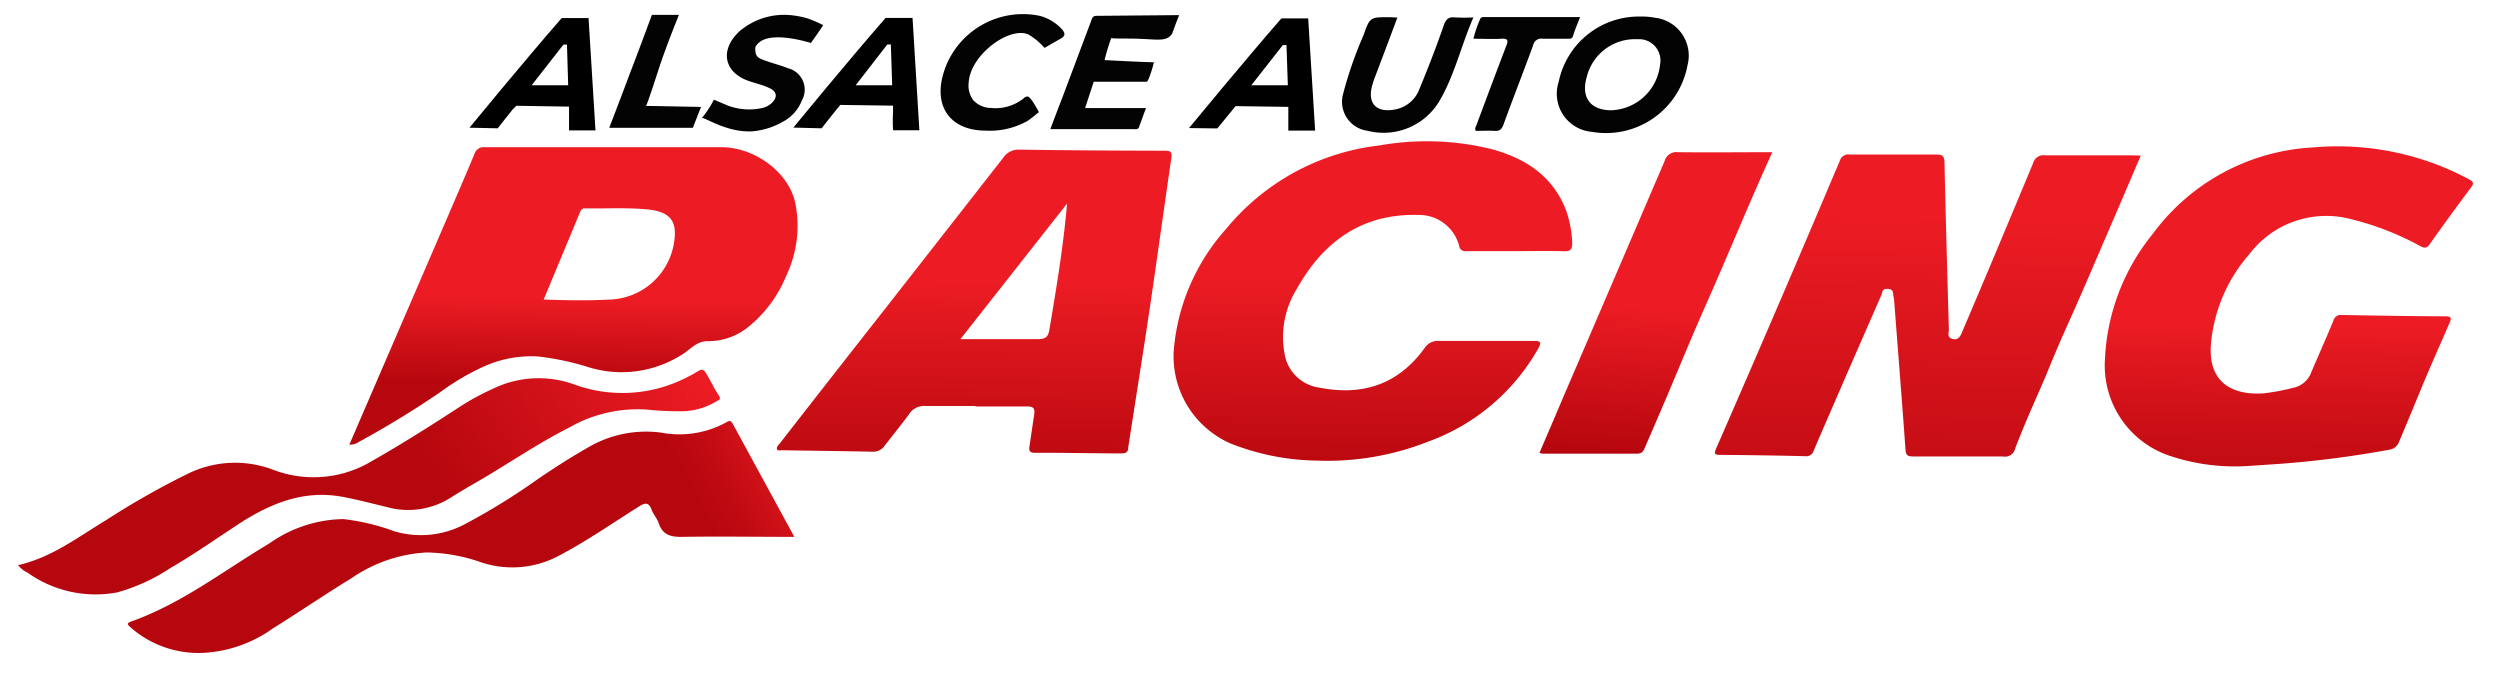
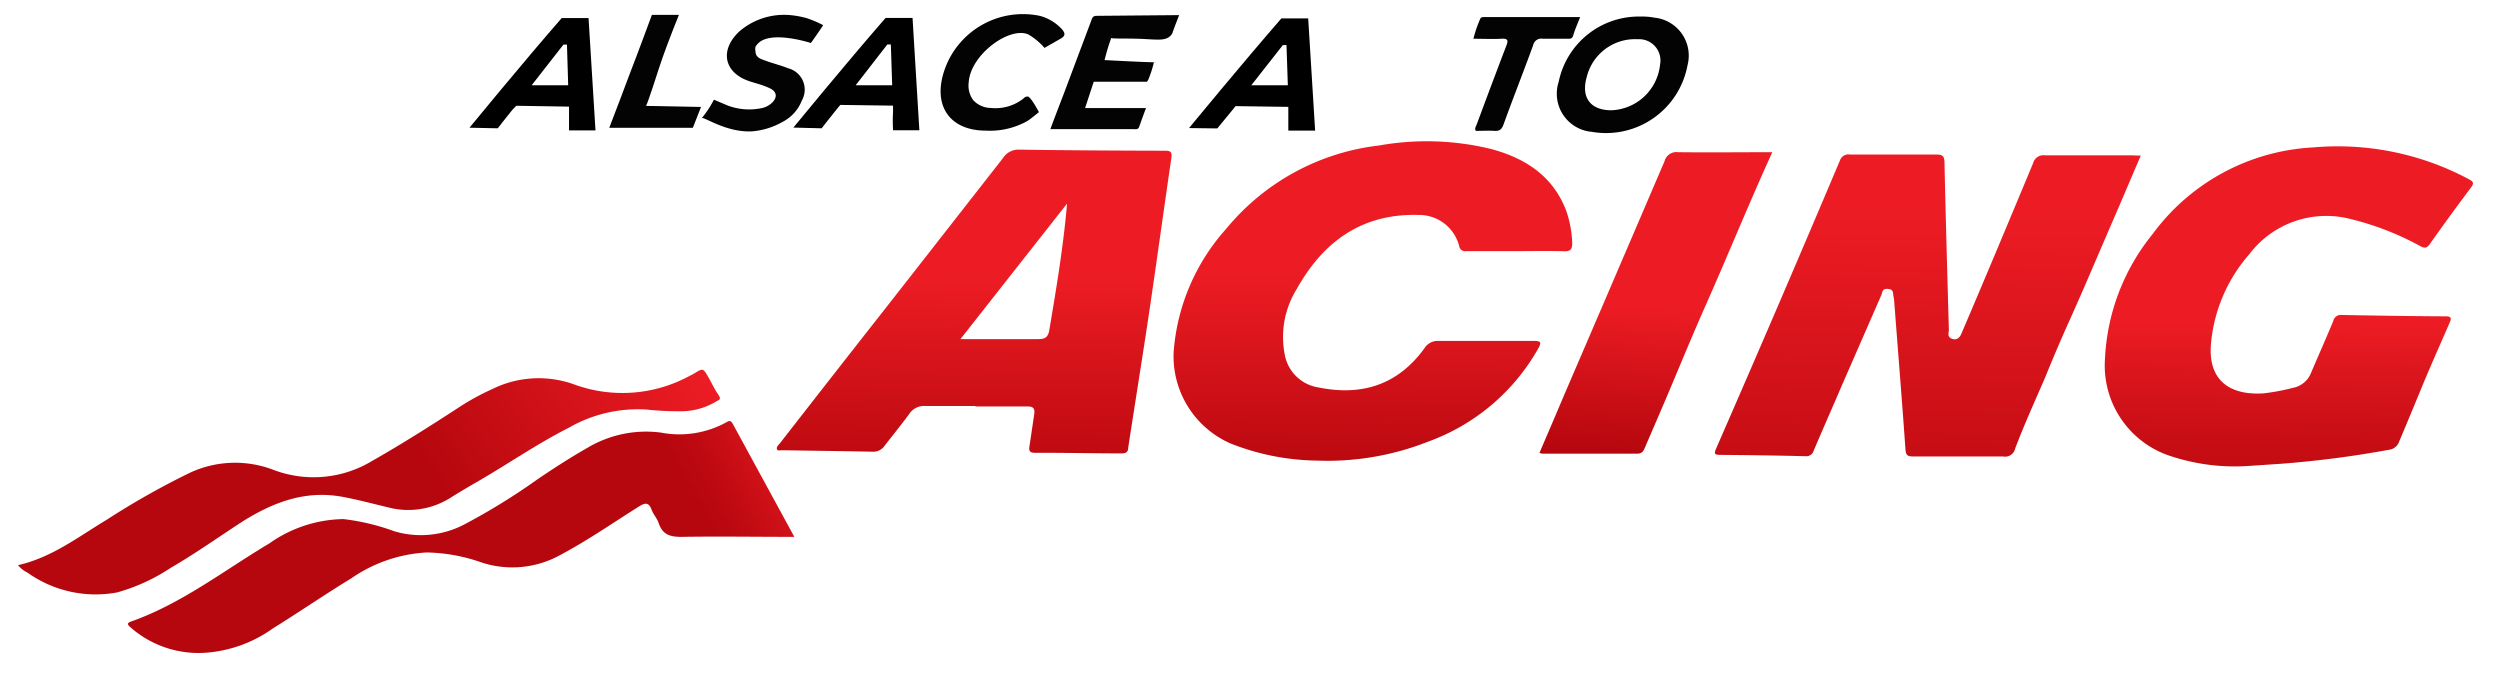
<svg xmlns="http://www.w3.org/2000/svg" viewBox="0 0 205.17 56.49">
  <defs>
    <style>.cls-1{fill:url(#Dégradé_sans_nom_13);}.cls-2{fill:url(#Dégradé_sans_nom_12);}.cls-3{fill:url(#Dégradé_sans_nom_9);}.cls-4{fill:url(#Dégradé_sans_nom_10);}.cls-5{fill:url(#Dégradé_sans_nom_14);}.cls-6{fill:url(#Dégradé_sans_nom_18);}.cls-7{fill:url(#Dégradé_sans_nom_15);}.cls-8{fill:url(#Dégradé_sans_nom_11);}.cls-9{fill:#030303;}</style>
    <linearGradient id="Dégradé_sans_nom_13" x1="158.32" y1="17.35" x2="157.97" y2="45.96" gradientUnits="userSpaceOnUse">
      <stop offset="0" stop-color="#ed1c24" />
      <stop offset="0.99" stop-color="#b7070e" />
    </linearGradient>
    <linearGradient id="Dégradé_sans_nom_12" x1="47.12" y1="24.45" x2="46.46" y2="61.23" gradientUnits="userSpaceOnUse">
      <stop offset="0" stop-color="#ed1c24" />
      <stop offset="0.19" stop-color="#b7070e" />
    </linearGradient>
    <linearGradient id="Dégradé_sans_nom_9" x1="80.13" y1="9.3" x2="79.8" y2="41.7" gradientUnits="userSpaceOnUse">
      <stop offset="0.42" stop-color="#ed1c24" />
      <stop offset="0.54" stop-color="#df171e" />
      <stop offset="0.83" stop-color="#c20b12" />
      <stop offset="1" stop-color="#b7070e" />
    </linearGradient>
    <linearGradient id="Dégradé_sans_nom_10" x1="112.71" y1="13.65" x2="112.49" y2="48.68" gradientUnits="userSpaceOnUse">
      <stop offset="0.25" stop-color="#ed1c24" />
      <stop offset="0.73" stop-color="#b7070e" />
    </linearGradient>
    <linearGradient id="Dégradé_sans_nom_14" x1="187.93" y1="15.47" x2="187.56" y2="47.05" gradientUnits="userSpaceOnUse">
      <stop offset="0.35" stop-color="#ed1c24" />
      <stop offset="0.44" stop-color="#e0171f" />
      <stop offset="0.64" stop-color="#c90e15" />
      <stop offset="0.83" stop-color="#bc0910" />
      <stop offset="1" stop-color="#b7070e" />
    </linearGradient>
    <linearGradient id="Dégradé_sans_nom_18" x1="64.42" y1="33.34" x2="20.23" y2="56.61" gradientUnits="userSpaceOnUse">
      <stop offset="0" stop-color="#ed1c24" />
      <stop offset="0.06" stop-color="#d8141b" />
      <stop offset="0.15" stop-color="#c00a12" />
      <stop offset="0.2" stop-color="#b7070e" />
    </linearGradient>
    <linearGradient id="Dégradé_sans_nom_15" x1="59.01" y1="20.84" x2="10.78" y2="52.27" gradientUnits="userSpaceOnUse">
      <stop offset="0.11" stop-color="#ed1c24" />
      <stop offset="0.51" stop-color="#b7070e" />
    </linearGradient>
    <linearGradient id="Dégradé_sans_nom_11" x1="136.38" y1="18.08" x2="135" y2="37.14" gradientUnits="userSpaceOnUse">
      <stop offset="0.37" stop-color="#ed1c24" />
      <stop offset="1" stop-color="#b7070e" />
    </linearGradient>
  </defs>
  <g id="Calque_3" data-name="Calque 3">
    <path class="cls-1" d="M175.69,12.77c-.79,1.83-1.53,3.59-2.29,5.34-1.18,2.72-2.33,5.46-3.55,8.17-.7,1.55-1.37,3.12-2,4.68-.84,1.94-1.72,3.87-2.47,5.85a.84.84,0,0,1-1,.65c-2.46,0-4.92,0-7.38,0-.44,0-.58-.09-.62-.56-.29-4.08-.62-8.15-.93-12.22a1.88,1.88,0,0,0-.05-.33c-.07-.26.05-.6-.45-.64s-.45.25-.55.5l-3.18,7.28c-.79,1.84-1.6,3.67-2.38,5.51a.63.63,0,0,1-.68.44c-2.33-.06-4.65-.09-7-.11-.48,0-.49-.12-.32-.52Q146,25,151,13.17a.73.73,0,0,1,.81-.49c2.37,0,4.74,0,7.11,0,.53,0,.65.16.66.66.1,4.58.23,9.15.36,13.72,0,.24-.15.55.18.71s.65.08.84-.37c2-4.67,3.94-9.33,5.89-14a.88.88,0,0,1,1-.65c2.37,0,4.74,0,7.11,0Z" />
-     <path class="cls-2" d="M28.67,36.49l7.91-18.33c.79-1.84,1.59-3.68,2.36-5.53a.79.79,0,0,1,.84-.55c6.47,0,12.94,0,19.41,0,2.82,0,5.64,2.15,6.1,4.7a9.48,9.48,0,0,1-.78,5.88,10.43,10.43,0,0,1-3.17,4.23A5.23,5.23,0,0,1,58.07,28c-.85,0-1.34.59-1.94,1a9.23,9.23,0,0,1-7.94,1.1,22,22,0,0,0-4.09-.85,9.53,9.53,0,0,0-4.31.79,19.92,19.92,0,0,0-3.6,2.1,76.7,76.7,0,0,1-6.71,4.11A1.25,1.25,0,0,1,28.67,36.49ZM44.62,24.58c1.88.07,3.69.1,5.5,0a5.52,5.52,0,0,0,5.13-4.32c.42-2-.1-2.86-2.08-3.07-1.71-.17-3.45-.06-5.17-.09-.27,0-.34.17-.41.34Z" />
    <path class="cls-3" d="M80.07,33.32c-1.37,0-2.75,0-4.12,0A1.45,1.45,0,0,0,74.6,34c-.64.87-1.33,1.71-2,2.58a1.12,1.12,0,0,1-1,.49c-2.48-.05-5-.08-7.44-.12-.14,0-.36.08-.4-.11s.15-.34.27-.49q4.24-5.45,8.5-10.87,4.9-6.26,9.8-12.53a1.5,1.5,0,0,1,1.33-.67c4,.06,8,.08,11.95.09.48,0,.59.12.52.61-.58,3.94-1.12,7.89-1.7,11.84s-1.23,7.94-1.84,11.92c0,.35-.18.47-.55.47-2.36,0-4.73-.06-7.1-.05-.47,0-.51-.2-.45-.56.13-.85.25-1.7.38-2.55.07-.46,0-.71-.57-.69-1.41,0-2.83,0-4.25,0Zm7.5-16.61L78.82,27.83c2.23,0,4.31,0,6.38,0,.61,0,.82-.18.92-.77C86.69,23.66,87.27,20.24,87.57,16.71Z" />
    <path class="cls-4" d="M124.35,20.61h-4a.5.5,0,0,1-.6-.43,3.4,3.4,0,0,0-3.33-2.54c-4.64-.13-7.82,2.18-10,6.08a7.47,7.47,0,0,0-1,5.29,3.33,3.33,0,0,0,2.8,2.79c3.57.72,6.52-.23,8.69-3.23a1.27,1.27,0,0,1,1.17-.59c2.59,0,5.18,0,7.77,0,.56,0,.7.07.39.62a17,17,0,0,1-9,7.63,22.53,22.53,0,0,1-9.18,1.57A19.92,19.92,0,0,1,101,36.4a7.81,7.81,0,0,1-4.68-7.53,17,17,0,0,1,4.31-10.09,19.07,19.07,0,0,1,12.55-6.84,22.29,22.29,0,0,1,9.2.29c2.82.76,5.09,2.23,6.17,5.1a9.19,9.19,0,0,1,.48,2.59c0,.49-.1.72-.66.7C127,20.58,125.68,20.61,124.35,20.61Z" />
    <path class="cls-5" d="M184.37,38.25a16.75,16.75,0,0,1-6.11-.78,7.81,7.81,0,0,1-5.51-8,17.51,17.51,0,0,1,3.91-10.26,17.47,17.47,0,0,1,13.15-7.11A22.83,22.83,0,0,1,202.6,14.7c.42.22.45.35.16.73q-1.71,2.28-3.35,4.6c-.25.36-.43.35-.78.17A23.25,23.25,0,0,0,193,18a7.92,7.92,0,0,0-8.4,2.86,12.86,12.86,0,0,0-3.16,7.48c-.2,3,1.7,4.12,4.34,3.94a17.8,17.8,0,0,0,2.4-.45,2,2,0,0,0,1.49-1.25c.6-1.41,1.23-2.82,1.82-4.24a.63.63,0,0,1,.71-.49c2.84.05,5.67.1,8.5.11.51,0,.49.18.33.54-.82,1.89-1.67,3.78-2.45,5.69-.56,1.36-1.12,2.71-1.69,4.06a1,1,0,0,1-.82.66,84.83,84.83,0,0,1-8.86,1.15Z" />
    <path class="cls-6" d="M65.19,44.06c-3.18,0-6.23-.05-9.29,0-.95,0-1.53-.21-1.84-1.12-.13-.39-.44-.72-.58-1.1-.25-.66-.55-.58-1.06-.26-2.15,1.35-4.23,2.8-6.5,4a8.1,8.1,0,0,1-6.46.56A14.16,14.16,0,0,0,35,45.34a12,12,0,0,0-6.18,2.13c-2.17,1.32-4.26,2.76-6.42,4.1a10.81,10.81,0,0,1-5.54,2,8.44,8.44,0,0,1-6.21-2.14c-.21-.19-.2-.31.07-.41,4.18-1.47,7.64-4.19,11.38-6.42a10.8,10.8,0,0,1,6.08-2,18.16,18.16,0,0,1,4.18,1A7.66,7.66,0,0,0,38.18,43a52.74,52.74,0,0,0,5.91-3.65c1.35-.92,2.72-1.8,4.14-2.61a9.39,9.39,0,0,1,6-1.24,8,8,0,0,0,5.39-.85c.24-.15.37-.13.51.12Z" />
    <path class="cls-7" d="M1.48,46.38c2.79-.63,4.95-2.33,7.27-3.72a64.7,64.7,0,0,1,6.79-3.84,8.78,8.78,0,0,1,6.82-.29,9.27,9.27,0,0,0,8.14-.68c2.48-1.41,4.88-2.93,7.27-4.49a20,20,0,0,1,2.61-1.42,8.6,8.6,0,0,1,6.69-.41,11.52,11.52,0,0,0,9.37-.6c.18-.09.36-.18.53-.28.73-.45.73-.45,1.18.33.26.46.48.94.78,1.38s.11.43-.17.6a5.62,5.62,0,0,1-3,.79,24.65,24.65,0,0,1-2.72-.14,11.35,11.35,0,0,0-6.35,1.49c-2.55,1.29-4.9,2.91-7.37,4.35-.78.45-1.56.9-2.33,1.39a6.5,6.5,0,0,1-5.21.78c-1.26-.3-2.52-.64-3.8-.87-3-.51-5.56.49-8,2-2,1.29-3.94,2.68-6,3.87a15.37,15.37,0,0,1-4.37,2,9.64,9.64,0,0,1-7.36-1.63A2.18,2.18,0,0,1,1.48,46.38Z" />
    <path class="cls-8" d="M145.45,12.49c-2,4.39-3.75,8.72-5.66,13-.88,2-1.69,3.95-2.52,5.93-.74,1.77-1.51,3.53-2.27,5.3-.12.29-.23.51-.64.51-2.59,0-5.18,0-7.77,0a1.23,1.23,0,0,1-.25-.06c.65-1.53,1.29-3,1.94-4.55q4.17-9.69,8.33-19.4a1,1,0,0,1,1.1-.73C140.25,12.52,142.79,12.49,145.45,12.49Z" />
    <path class="cls-9" d="M134.66,1.36a5.24,5.24,0,0,1,1.12.09,3.13,3.13,0,0,1,2.71,3.91,6.8,6.8,0,0,1-7.85,5.46,3.14,3.14,0,0,1-2.72-4.11A6.71,6.71,0,0,1,134.66,1.36Zm-2.42,7.69a4.18,4.18,0,0,0,4-3.76,1.75,1.75,0,0,0-1.84-2.07,4.08,4.08,0,0,0-4.19,3.14C129.75,8,130.52,9.05,132.24,9.05Z" />
    <path class="cls-9" d="M96.77,1.24c-.2.52-.39,1-.55,1.46a.48.48,0,0,1-.14.21c-.4.46-1.12.34-2.21.29-1.3-.07-2.67,0-2.67-.09l0,0,0,0a18,18,0,0,0-.55,1.82h0s4.2.23,4.21.17l-.16,0h0a8.82,8.82,0,0,1-.48,1.48l-.1.13h0l-4.36,0h0l-.71,2.16h5c-.21.55-.39,1.06-.57,1.56-.09.22-.28.17-.46.17H86.2c.37-1,.71-1.88,1.06-2.79l2.28-6.07c.08-.22.11-.44.46-.44Z" />
-     <path class="cls-9" d="M114.68,1.44c-.61,1.64-1.2,3.2-1.79,4.76q-.14.34-.24.69c-.49,1.58.28,2.42,1.91,2.08a2.62,2.62,0,0,0,1.93-1.67c.72-1.73,1.39-3.47,2-5.23.18-.51.41-.7.94-.64a14.58,14.58,0,0,0,1.49,0c-1,2.29-1.53,4.69-2.76,6.81a5.33,5.33,0,0,1-5.94,2.49,2.4,2.4,0,0,1-2-3,32.51,32.51,0,0,1,1.69-4.86c.51-1.47.54-1.46,2.13-1.46Z" />
    <path class="cls-9" d="M64.85,1.24a7.31,7.31,0,0,1,1.42.27,10.28,10.28,0,0,1,1.28.55h0c0,.06-1,1.47-1,1.47s-2.42-.79-3.77-.31a1.43,1.43,0,0,0-.77.6A.76.76,0,0,0,62,4.2c0,.54.47.65.85.79.6.22,1.23.37,1.82.61a1.81,1.81,0,0,1,1.13,2.66A3.31,3.31,0,0,1,64.23,10a6.05,6.05,0,0,1-2.51.78c-2.16.11-4-1.26-4.13-1.08,0,0,0,0,0,0a8.52,8.52,0,0,0,1-1.52l1.13.48a5,5,0,0,0,2.81.21,1.71,1.71,0,0,0,.81-.42c.48-.45.43-.93-.17-1.21s-1.08-.38-1.62-.56C59.42,6,59,4.11,60.72,2.54A5.64,5.64,0,0,1,64.85,1.24Z" />
    <path class="cls-9" d="M80.9,10.72c-3,0-4.47-2.12-3.31-5.19A6.81,6.81,0,0,1,85.33,1.3a3.75,3.75,0,0,1,1.82,1.1c.07.07.26.31.19.49s-.31.29-.31.29l-1.31.75h0a5.34,5.34,0,0,0-1.32-1.1c-1.55-.69-4.76,1.66-4.9,3.93a2,2,0,0,0,.38,1.47,2,2,0,0,0,1.44.63A3.7,3.7,0,0,0,84,8.08a.45.45,0,0,1,.35-.16h0c.28.06.91,1.28.91,1.28s-.8.67-1,.76A6.27,6.27,0,0,1,80.9,10.72Z" />
    <path class="cls-9" d="M120.92,3.18a10.23,10.23,0,0,1,.54-1.59c.07-.2.22-.19.37-.19h7.85c-.22.56-.42,1-.58,1.54-.09.27-.28.24-.48.24-.66,0-1.32,0-2,0a.68.68,0,0,0-.8.54c-.79,2.17-1.64,4.32-2.43,6.5-.15.4-.32.55-.75.52s-1,0-1.52,0c-.12-.2,0-.35.06-.5.8-2.15,1.6-4.29,2.42-6.43.18-.45.21-.67-.4-.63S121.71,3.18,120.92,3.18Z" />
    <path class="cls-9" d="M55.71,1.24C55,3,54.44,4.49,54.09,5.57c0,0-1,3.14-1.08,3.12h0l4.52.09s-.64,1.65-.67,1.71l0,0H50c.67-1.74,1.22-3.19,1.61-4.24C52.48,4,53.5,1.22,53.5,1.22h2.21Z" />
    <path d="M97.58,10.51s4.42-5.37,7.58-9l0,0h2.2l.57,9.21h-2.2s0-.84,0-1.51c0-.07,0-.44,0-.44l-4.33-.06-.29.36L99.9,10.54Zm8-6.81h-.3L102.69,7h3Z" />
    <path d="M65.11,10.47s4.41-5.38,7.57-9l0,0h2.21l.56,9.22H73.29s-.05-.84,0-1.51V8.67l-4.33-.06L68.64,9c-.47.58-1.21,1.53-1.21,1.53Zm8-6.82h-.29L70.22,7h3Z" />
    <path d="M38.53,10.48s4.41-5.38,7.57-9l0,0h2.2l.57,9.22H46.7s0-.84,0-1.52c0-.06,0-.43,0-.43l-4.33-.07L42.06,9c-.47.57-1.21,1.53-1.21,1.53Zm8-6.82h-.29L43.63,7h3Z" />
  </g>
</svg>